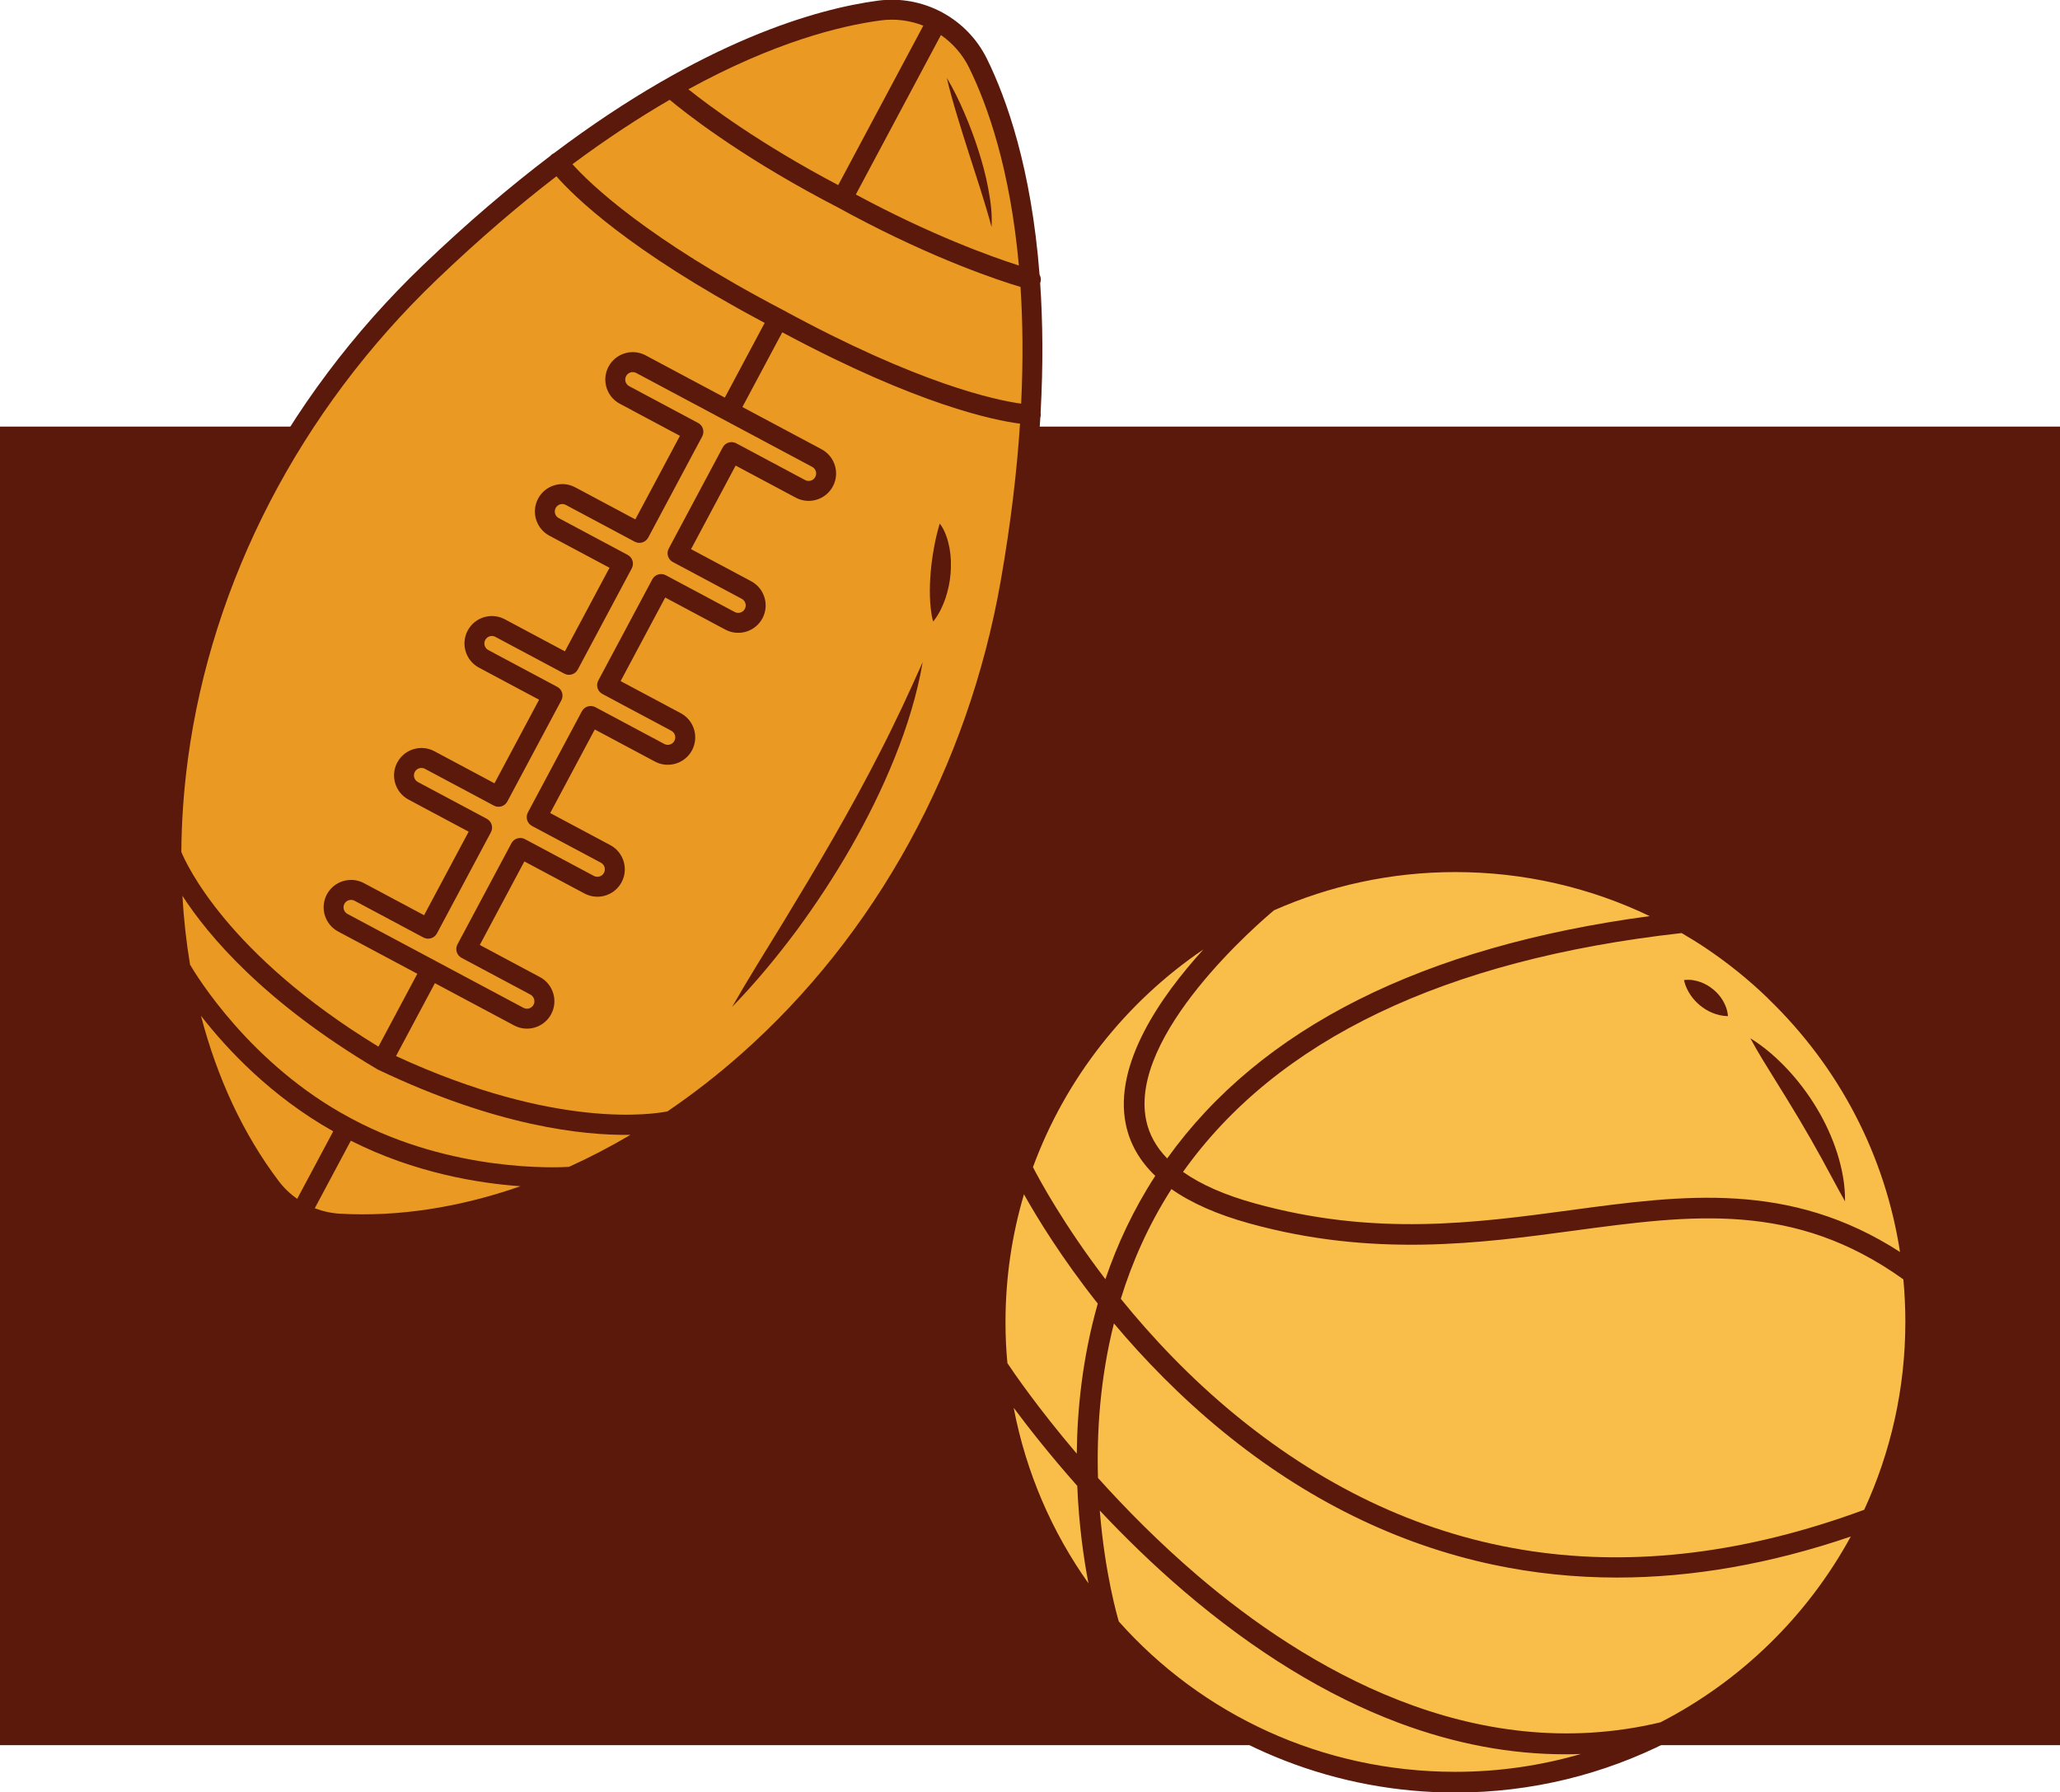
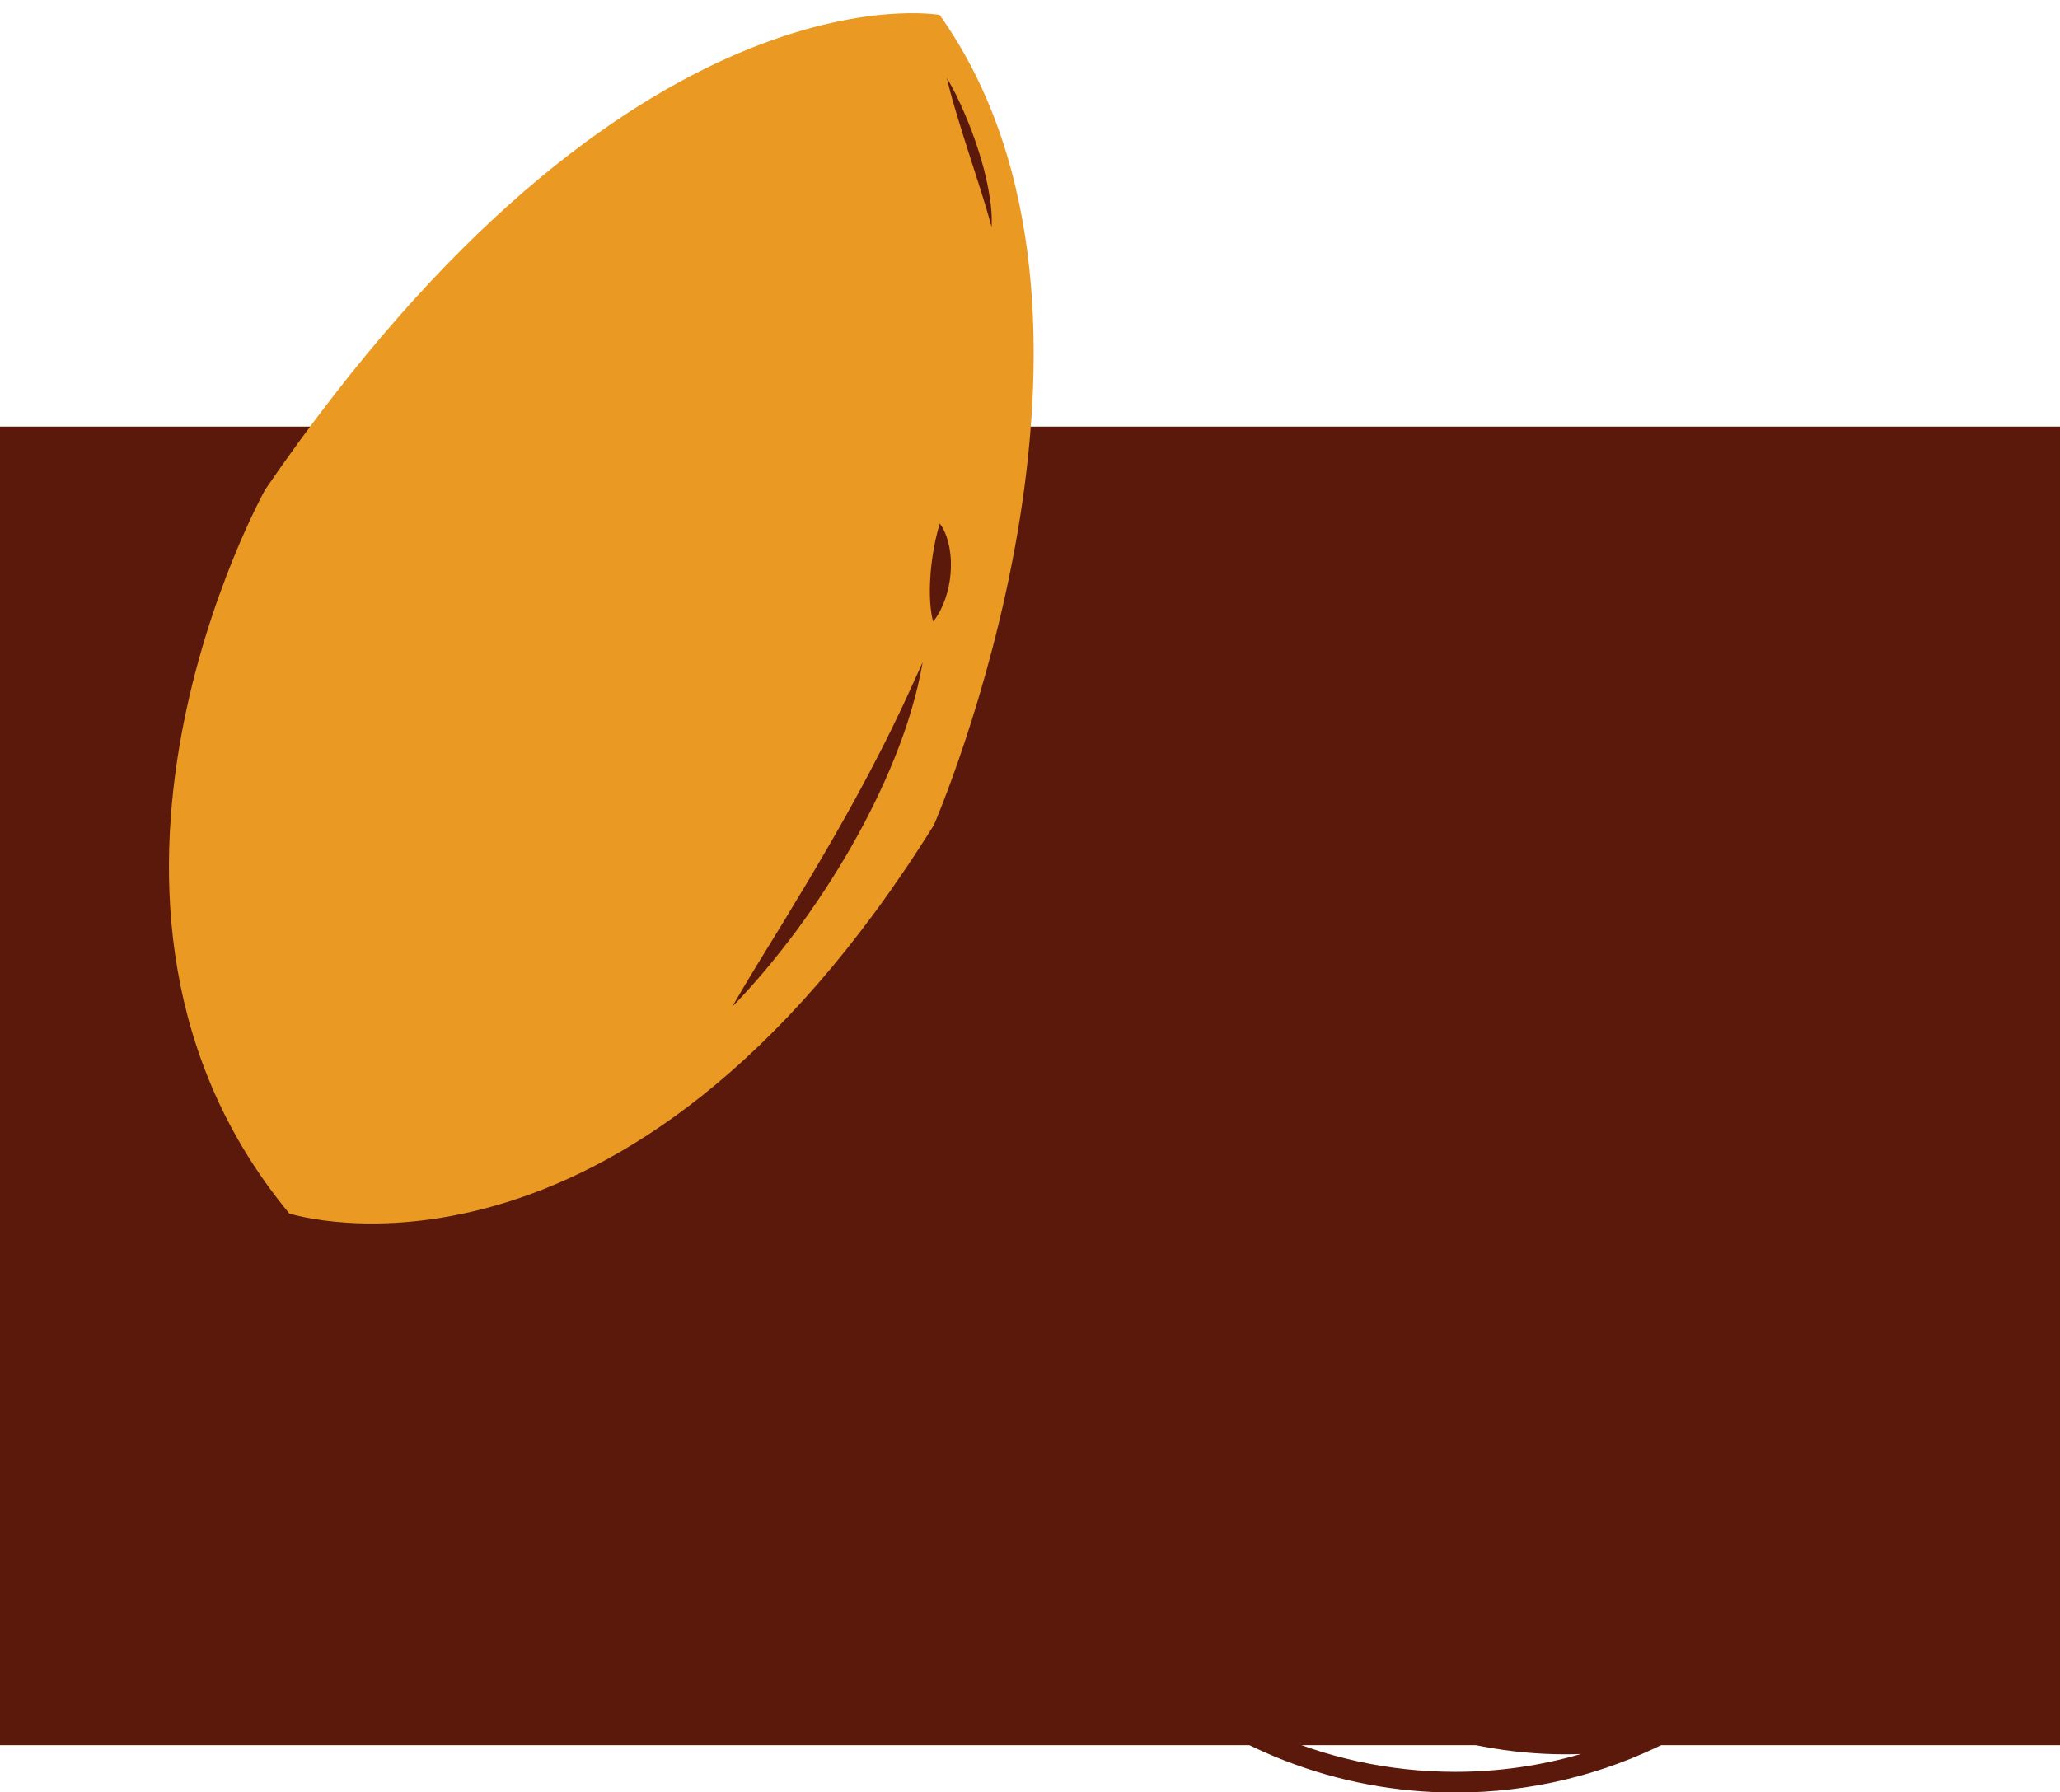
<svg xmlns="http://www.w3.org/2000/svg" id="Layer_1" version="1.1" viewBox="0 0 258.676 225.086">
  <defs>
    <style>
      .st0 {
        fill: #f9bd49;
      }

      .st1 {
        fill: #5a190a;
      }

      .st2 {
        fill: #ea9a23;
      }
    </style>
  </defs>
  <rect class="st1" y="53.575" width="258.676" height="165.591" />
  <g>
-     <circle class="st0" cx="182.76" cy="166.017" r="57.738" />
    <g>
-       <path class="st1" d="M223.926,123.622c-.033-.04-.068-.078-.105-.115-2.508-2.429-5.273-4.661-8.216-6.632-1.16-.776-2.344-1.506-3.547-2.195h0c-8.9-5.091-18.947-7.767-29.303-7.767-8.461,0-16.511,1.791-23.796,5.008-.098.028-.192.072-.284.124-14.622,6.55-26.114,18.874-31.562,34.055-.036.076-.063.155-.084.237-2.18,6.157-3.371,12.777-3.371,19.672v.182c0,1.867.094,3.743.28,5.568,1.404,14.549,8.145,28.012,18.982,37.91,10.907,9.962,25.054,15.448,39.835,15.448,9.593,0,18.658-2.299,26.677-6.372.148-.047.284-.115.402-.206,11.457-5.93,20.738-15.499,26.304-27.167.08-.116.138-.245.178-.38,3.556-7.593,5.548-16.06,5.548-24.984,0-16.134-6.368-31.181-17.936-42.389ZM159.976,114.32c6.971-3.084,14.677-4.801,22.777-4.801,8.525,0,16.83,1.898,24.404,5.531-28.489,3.812-48.848,14.034-60.594,30.434-1.387-1.426-2.268-3.024-2.637-4.789-2.239-10.726,14.235-24.857,16.05-26.375ZM151.122,119.228c-5.332,5.852-11.33,14.401-9.746,21.997.507,2.43,1.743,4.581,3.692,6.445-2.761,4.255-4.789,8.647-6.263,12.98-5.221-6.834-8.248-12.429-9.097-14.074,4.117-11.202,11.688-20.75,21.414-27.348ZM126.262,166.193v-.182c0-5.564.813-10.942,2.318-16.024,1.659,2.96,4.726,7.99,9.268,13.727-1.936,6.808-2.583,13.35-2.637,18.847-4.91-5.771-7.974-10.261-8.71-11.366-.157-1.647-.239-3.327-.239-5.001ZM127.288,176.796c1.891,2.541,4.591,5.978,7.986,9.806.202,4.937.812,9.15,1.407,12.245-4.573-6.436-7.837-13.905-9.393-22.051ZM182.753,222.515c-16.786,0-31.899-7.225-42.261-18.878-.163-.539-1.756-5.998-2.391-13.936,3.098,3.301,6.646,6.776,10.582,10.142,8.873,7.586,17.956,13.149,26.997,16.534,7.003,2.622,13.988,3.936,20.884,3.936.654,0,1.306-.016,1.958-.04-5.007,1.457-10.298,2.242-15.769,2.242ZM208.501,216.3c-23.606,5.622-44.602-6.887-58.078-18.396-4.813-4.11-9.036-8.389-12.547-12.295-.17-5.787.262-12.496,2.001-19.407,3.737,4.451,8.313,9.191,13.76,13.64,10.395,8.489,21.786,14.094,33.857,16.659,5.075,1.078,10.271,1.616,15.573,1.616,9.475,0,19.288-1.725,29.337-5.153-5.435,9.973-13.788,18.136-23.903,23.337ZM239.257,166.011c0,8.418-1.853,16.41-5.168,23.595-29.393,10.845-55.881,6.904-78.734-11.723-5.876-4.789-10.746-9.99-14.616-14.773,1.425-4.623,3.478-9.286,6.359-13.78,2.494,1.755,5.761,3.196,9.789,4.311,15.558,4.305,28.96,2.5,40.785.906,14.806-1.994,27.617-3.713,41.337,6.123.163,1.764.249,3.545.249,5.341ZM197.324,151.966c-12.143,1.636-24.699,3.328-39.742-.836-3.775-1.044-6.788-2.367-9.028-3.958,11.784-16.583,32.834-26.668,62.611-29.993,1.012.59,2.011,1.205,2.99,1.86,2.773,1.857,5.38,3.955,7.749,6.238.033.041.069.08.107.116,8.986,8.663,14.707,19.743,16.575,31.837-13.864-8.95-27.194-7.16-41.262-5.266Z" />
+       <path class="st1" d="M223.926,123.622c-.033-.04-.068-.078-.105-.115-2.508-2.429-5.273-4.661-8.216-6.632-1.16-.776-2.344-1.506-3.547-2.195h0c-8.9-5.091-18.947-7.767-29.303-7.767-8.461,0-16.511,1.791-23.796,5.008-.098.028-.192.072-.284.124-14.622,6.55-26.114,18.874-31.562,34.055-.036.076-.063.155-.084.237-2.18,6.157-3.371,12.777-3.371,19.672v.182c0,1.867.094,3.743.28,5.568,1.404,14.549,8.145,28.012,18.982,37.91,10.907,9.962,25.054,15.448,39.835,15.448,9.593,0,18.658-2.299,26.677-6.372.148-.047.284-.115.402-.206,11.457-5.93,20.738-15.499,26.304-27.167.08-.116.138-.245.178-.38,3.556-7.593,5.548-16.06,5.548-24.984,0-16.134-6.368-31.181-17.936-42.389ZM159.976,114.32c6.971-3.084,14.677-4.801,22.777-4.801,8.525,0,16.83,1.898,24.404,5.531-28.489,3.812-48.848,14.034-60.594,30.434-1.387-1.426-2.268-3.024-2.637-4.789-2.239-10.726,14.235-24.857,16.05-26.375ZM151.122,119.228c-5.332,5.852-11.33,14.401-9.746,21.997.507,2.43,1.743,4.581,3.692,6.445-2.761,4.255-4.789,8.647-6.263,12.98-5.221-6.834-8.248-12.429-9.097-14.074,4.117-11.202,11.688-20.75,21.414-27.348ZM126.262,166.193v-.182c0-5.564.813-10.942,2.318-16.024,1.659,2.96,4.726,7.99,9.268,13.727-1.936,6.808-2.583,13.35-2.637,18.847-4.91-5.771-7.974-10.261-8.71-11.366-.157-1.647-.239-3.327-.239-5.001ZM127.288,176.796ZM182.753,222.515c-16.786,0-31.899-7.225-42.261-18.878-.163-.539-1.756-5.998-2.391-13.936,3.098,3.301,6.646,6.776,10.582,10.142,8.873,7.586,17.956,13.149,26.997,16.534,7.003,2.622,13.988,3.936,20.884,3.936.654,0,1.306-.016,1.958-.04-5.007,1.457-10.298,2.242-15.769,2.242ZM208.501,216.3c-23.606,5.622-44.602-6.887-58.078-18.396-4.813-4.11-9.036-8.389-12.547-12.295-.17-5.787.262-12.496,2.001-19.407,3.737,4.451,8.313,9.191,13.76,13.64,10.395,8.489,21.786,14.094,33.857,16.659,5.075,1.078,10.271,1.616,15.573,1.616,9.475,0,19.288-1.725,29.337-5.153-5.435,9.973-13.788,18.136-23.903,23.337ZM239.257,166.011c0,8.418-1.853,16.41-5.168,23.595-29.393,10.845-55.881,6.904-78.734-11.723-5.876-4.789-10.746-9.99-14.616-14.773,1.425-4.623,3.478-9.286,6.359-13.78,2.494,1.755,5.761,3.196,9.789,4.311,15.558,4.305,28.96,2.5,40.785.906,14.806-1.994,27.617-3.713,41.337,6.123.163,1.764.249,3.545.249,5.341ZM197.324,151.966c-12.143,1.636-24.699,3.328-39.742-.836-3.775-1.044-6.788-2.367-9.028-3.958,11.784-16.583,32.834-26.668,62.611-29.993,1.012.59,2.011,1.205,2.99,1.86,2.773,1.857,5.38,3.955,7.749,6.238.033.041.069.08.107.116,8.986,8.663,14.707,19.743,16.575,31.837-13.864-8.95-27.194-7.16-41.262-5.266Z" />
      <path class="st1" d="M222.868,135.563c1.04,1.669,2.062,3.321,3.054,4.988.991,1.667,1.953,3.345,2.891,5.059.947,1.712,1.846,3.46,2.867,5.256.031-2.067-.366-4.102-.982-6.058-.625-1.955-1.488-3.832-2.539-5.59-1.05-1.759-2.284-3.402-3.671-4.897-1.395-1.488-2.93-2.846-4.691-3.926.975,1.821,2.039,3.494,3.072,5.169Z" />
      <path class="st1" d="M215.122,124.247c-.473-.384-1.002-.703-1.605-.917-.604-.209-1.264-.352-2.063-.245.184.78.479,1.349.821,1.864.342.511.744.936,1.192,1.308.448.372.945.683,1.514.923.574.234,1.195.42,2.002.426-.069-.802-.328-1.418-.652-1.967-.325-.548-.739-1.004-1.208-1.393Z" />
    </g>
  </g>
  <g>
    <path class="st2" d="M117.996,1.877s-38.949-7.12-84.68,59.585c0,0-29.14,52.096,3.018,90.939,0,0,42.072,13.587,80.939-48.794,0,0,27.702-63.687.723-101.73Z" />
    <g>
-       <path class="st1" d="M130.638,52.409c.029-.102.049-.207.051-.318.001-.08-.006-.159-.02-.235.333-6.055.275-11.479-.054-16.314.015-.039.033-.076.044-.117.086-.327.033-.656-.12-.929-1.034-13.357-4.135-22.08-6.599-27.093-1.248-2.538-3.225-4.538-5.589-5.822-.029-.018-.054-.04-.084-.057-.03-.016-.063-.025-.094-.038-2.383-1.249-5.145-1.778-7.948-1.402-7.647,1.027-21.85,4.984-40.673,19.156-.071.032-.141.069-.207.115-.091.063-.167.139-.236.22-5.016,3.805-10.355,8.331-15.984,13.72-17.568,16.82-28.939,38.754-32.02,61.763-2.825,21.098,1.512,41.065,11.899,54.782,1.14,1.505,2.577,2.721,4.201,3.587s3.434,1.384,5.319,1.493c17.177.993,36.179-6.52,52.132-20.612,17.398-15.368,29.289-37.025,33.482-60.982,1.343-7.676,2.131-14.632,2.499-20.917ZM118.152,4.401c1.476,1.024,2.71,2.416,3.542,4.107,2.292,4.664,5.151,12.66,6.247,24.836-3.335-1.067-10.948-3.779-20.474-8.919l10.686-20.024ZM110.559,2.567c1.868-.251,3.712-.001,5.383.655l-10.686,20.025c-9.878-5.206-16.314-10.034-18.818-12.037,10.73-5.873,18.969-7.951,24.121-8.643ZM84.094,12.533c1.789,1.496,8.333,6.709,19.293,12.558.576.307,1.165.617,1.765.926.012.007.021.016.033.022.012.006.025.009.037.015.573.315,1.139.622,1.698.921,10.535,5.622,18.526,8.252,21.227,9.06.284,4.377.342,9.252.079,14.658-3.226-.446-12.866-2.485-29.877-11.748-.014-.008-.024-.018-.038-.026-.014-.007-.029-.011-.043-.017-17.083-8.937-24.199-15.843-26.387-18.282,4.341-3.225,8.42-5.889,12.212-8.088ZM84.49,70.583l8.654,4.618c.457.244.63.814.386,1.271s-.814.63-1.271.386l-8.654-4.618c-.61-.326-1.369-.095-1.694.515l-6.78,12.705c-.326.61-.095,1.369.515,1.694l8.654,4.618c.457.244.63.814.386,1.271s-.814.63-1.271.386l-8.654-4.618c-.61-.326-1.369-.095-1.694.515l-6.78,12.705c-.326.61-.095,1.369.515,1.694l8.654,4.618c.457.244.63.814.386,1.271s-.814.63-1.271.386l-8.654-4.618c-.61-.326-1.369-.095-1.694.515l-6.778,12.701c-.326.61-.095,1.369.515,1.694l8.654,4.618c.449.24.626.822.386,1.271-.244.457-.814.63-1.271.386l-22.095-11.791c-.457-.244-.63-.814-.386-1.271.24-.449.822-.626,1.271-.386l8.654,4.618c.61.326,1.369.095,1.694-.515l6.778-12.701c.326-.61.095-1.369-.515-1.694l-8.654-4.618c-.457-.244-.63-.814-.386-1.271s.814-.63,1.271-.386l8.654,4.618c.61.326,1.369.095,1.694-.515l6.78-12.705c.326-.61.095-1.369-.515-1.694l-8.654-4.618c-.457-.244-.63-.814-.386-1.271s.814-.63,1.271-.386l8.654,4.618c.61.326,1.369.095,1.694-.515l6.78-12.705c.326-.61.095-1.369-.515-1.694l-8.654-4.618c-.457-.244-.63-.814-.386-1.271s.814-.63,1.271-.386l8.654,4.618c.61.326,1.369.095,1.694-.515l6.78-12.704c.326-.61.095-1.369-.515-1.694l-8.654-4.618c-.457-.244-.63-.814-.386-1.271s.814-.63,1.271-.386l22.095,11.791c.457.244.63.814.386,1.271s-.814.63-1.271.387l-8.654-4.618c-.61-.326-1.369-.095-1.694.515l-6.78,12.704c-.326.61-.095,1.369.515,1.694ZM23.588,95.39c3.006-22.447,14.111-43.857,31.27-60.286,5.281-5.056,10.294-9.337,15.014-12.964,2.191,2.508,9.082,9.303,25.784,18.215.12.064.246.13.368.194l-5.008,9.385-9.943-5.306c-1.675-.894-3.765-.258-4.659,1.417s-.259,3.766,1.417,4.66l7.549,4.029-5.601,10.495-7.549-4.029c-1.675-.894-3.765-.258-4.659,1.417s-.258,3.765,1.417,4.659l7.549,4.029-5.601,10.495-7.549-4.029c-1.675-.894-3.765-.258-4.659,1.417-.894,1.675-.258,3.765,1.417,4.659l7.549,4.029-5.601,10.495-7.549-4.029c-1.675-.894-3.765-.258-4.659,1.417-.894,1.675-.258,3.765,1.417,4.659l7.549,4.029-5.599,10.491-7.549-4.029c-1.675-.894-3.765-.258-4.659,1.417-.894,1.675-.258,3.765,1.417,4.659l9.943,5.306-4.884,9.152c-18.989-11.575-24.137-22.954-24.749-24.451.025-3.802.294-7.681.819-11.604ZM37.318,150.558c-.873-.612-1.657-1.36-2.316-2.23-4.439-5.862-7.723-12.929-9.767-20.765,3.285,4.228,8.81,10.129,16.609,14.513l-4.526,8.482ZM42.669,152.42c-1.09-.063-2.148-.298-3.142-.683l4.526-8.482c7.987,4.038,15.964,5.342,21.304,5.718-7.648,2.665-15.348,3.871-22.689,3.447ZM71.448,146.54c-1.417.09-14.615.715-27.187-5.994-.046-.025-.092-.049-.138-.074,0,0-.002-.001-.003-.002,0,0-.002-.001-.003-.001-.049-.026-.097-.052-.146-.078-12.562-6.704-19.391-18.015-20.106-19.243-.47-2.812-.79-5.701-.959-8.648,3.276,5.054,10.305,13.385,24.456,21.775.001.001.002.001.002.001.017.01.029.022.045.03.016.009.033.013.05.02,0,0,.002.001.003.001,14.848,7.085,25.682,8.286,31.704,8.194-2.543,1.5-5.121,2.844-7.718,4.018ZM92.999,132.431c-2.966,2.62-6.038,5.003-9.183,7.14-1.584.325-13.902,2.384-34.089-6.947l4.884-9.152,9.943,5.306c1.675.894,3.765.258,4.659-1.417.894-1.675.258-3.765-1.417-4.659l-7.549-4.029,5.599-10.491,7.549,4.029c1.675.894,3.765.258,4.659-1.417.894-1.675.258-3.765-1.417-4.659l-7.549-4.029,5.601-10.495,7.549,4.029c1.675.894,3.765.258,4.659-1.417.894-1.675.258-3.765-1.417-4.659l-7.549-4.029,5.601-10.495,7.549,4.029c1.675.894,3.765.258,4.659-1.417s.258-3.765-1.417-4.659l-7.549-4.029,5.601-10.495,7.549,4.029c1.675.894,3.765.258,4.66-1.417s.258-3.765-1.417-4.659l-9.943-5.306,5.008-9.385c.121.065.245.133.366.197,16.7,8.912,26.182,10.855,29.486,11.278-.386,5.939-1.151,12.488-2.412,19.689-4.095,23.4-15.698,44.544-32.673,59.537Z" />
      <path class="st1" d="M115.865,83.148c-.862,1.905-1.701,3.795-2.584,5.662-.89,1.863-1.782,3.717-2.725,5.545-1.866,3.664-3.838,7.265-5.885,10.829-2.047,3.564-4.165,7.091-6.309,10.619-2.153,3.522-4.352,7.025-6.432,10.649,2.911-2.993,5.57-6.208,8.065-9.549,2.471-3.357,4.769-6.849,6.847-10.474,2.078-3.624,3.939-7.381,5.501-11.264,1.56-3.879,2.814-7.899,3.521-12.017Z" />
      <path class="st1" d="M119.365,72.041c.088-1.062.059-2.14-.133-3.21-.103-.535-.234-1.066-.43-1.587-.197-.517-.432-1.035-.8-1.493-.327,1.099-.551,2.09-.732,3.093-.177.998-.315,1.986-.4,2.984-.08.997-.132,2.002-.1,3.032.016.515.039,1.035.107,1.567.059.531.134,1.069.3,1.633.369-.449.65-.924.91-1.407.241-.487.453-.983.628-1.489.336-1.015.567-2.059.648-3.123Z" />
      <path class="st1" d="M121.64,19.187l1.488,4.634c.48,1.551.967,3.093,1.381,4.692.105-1.657-.125-3.314-.433-4.931-.304-1.624-.741-3.214-1.244-4.778-.5-1.566-1.082-3.102-1.73-4.61-.649-1.508-1.356-2.993-2.211-4.41.374,1.611.824,3.182,1.296,4.743.472,1.561.957,3.114,1.453,4.66Z" />
    </g>
  </g>
</svg>